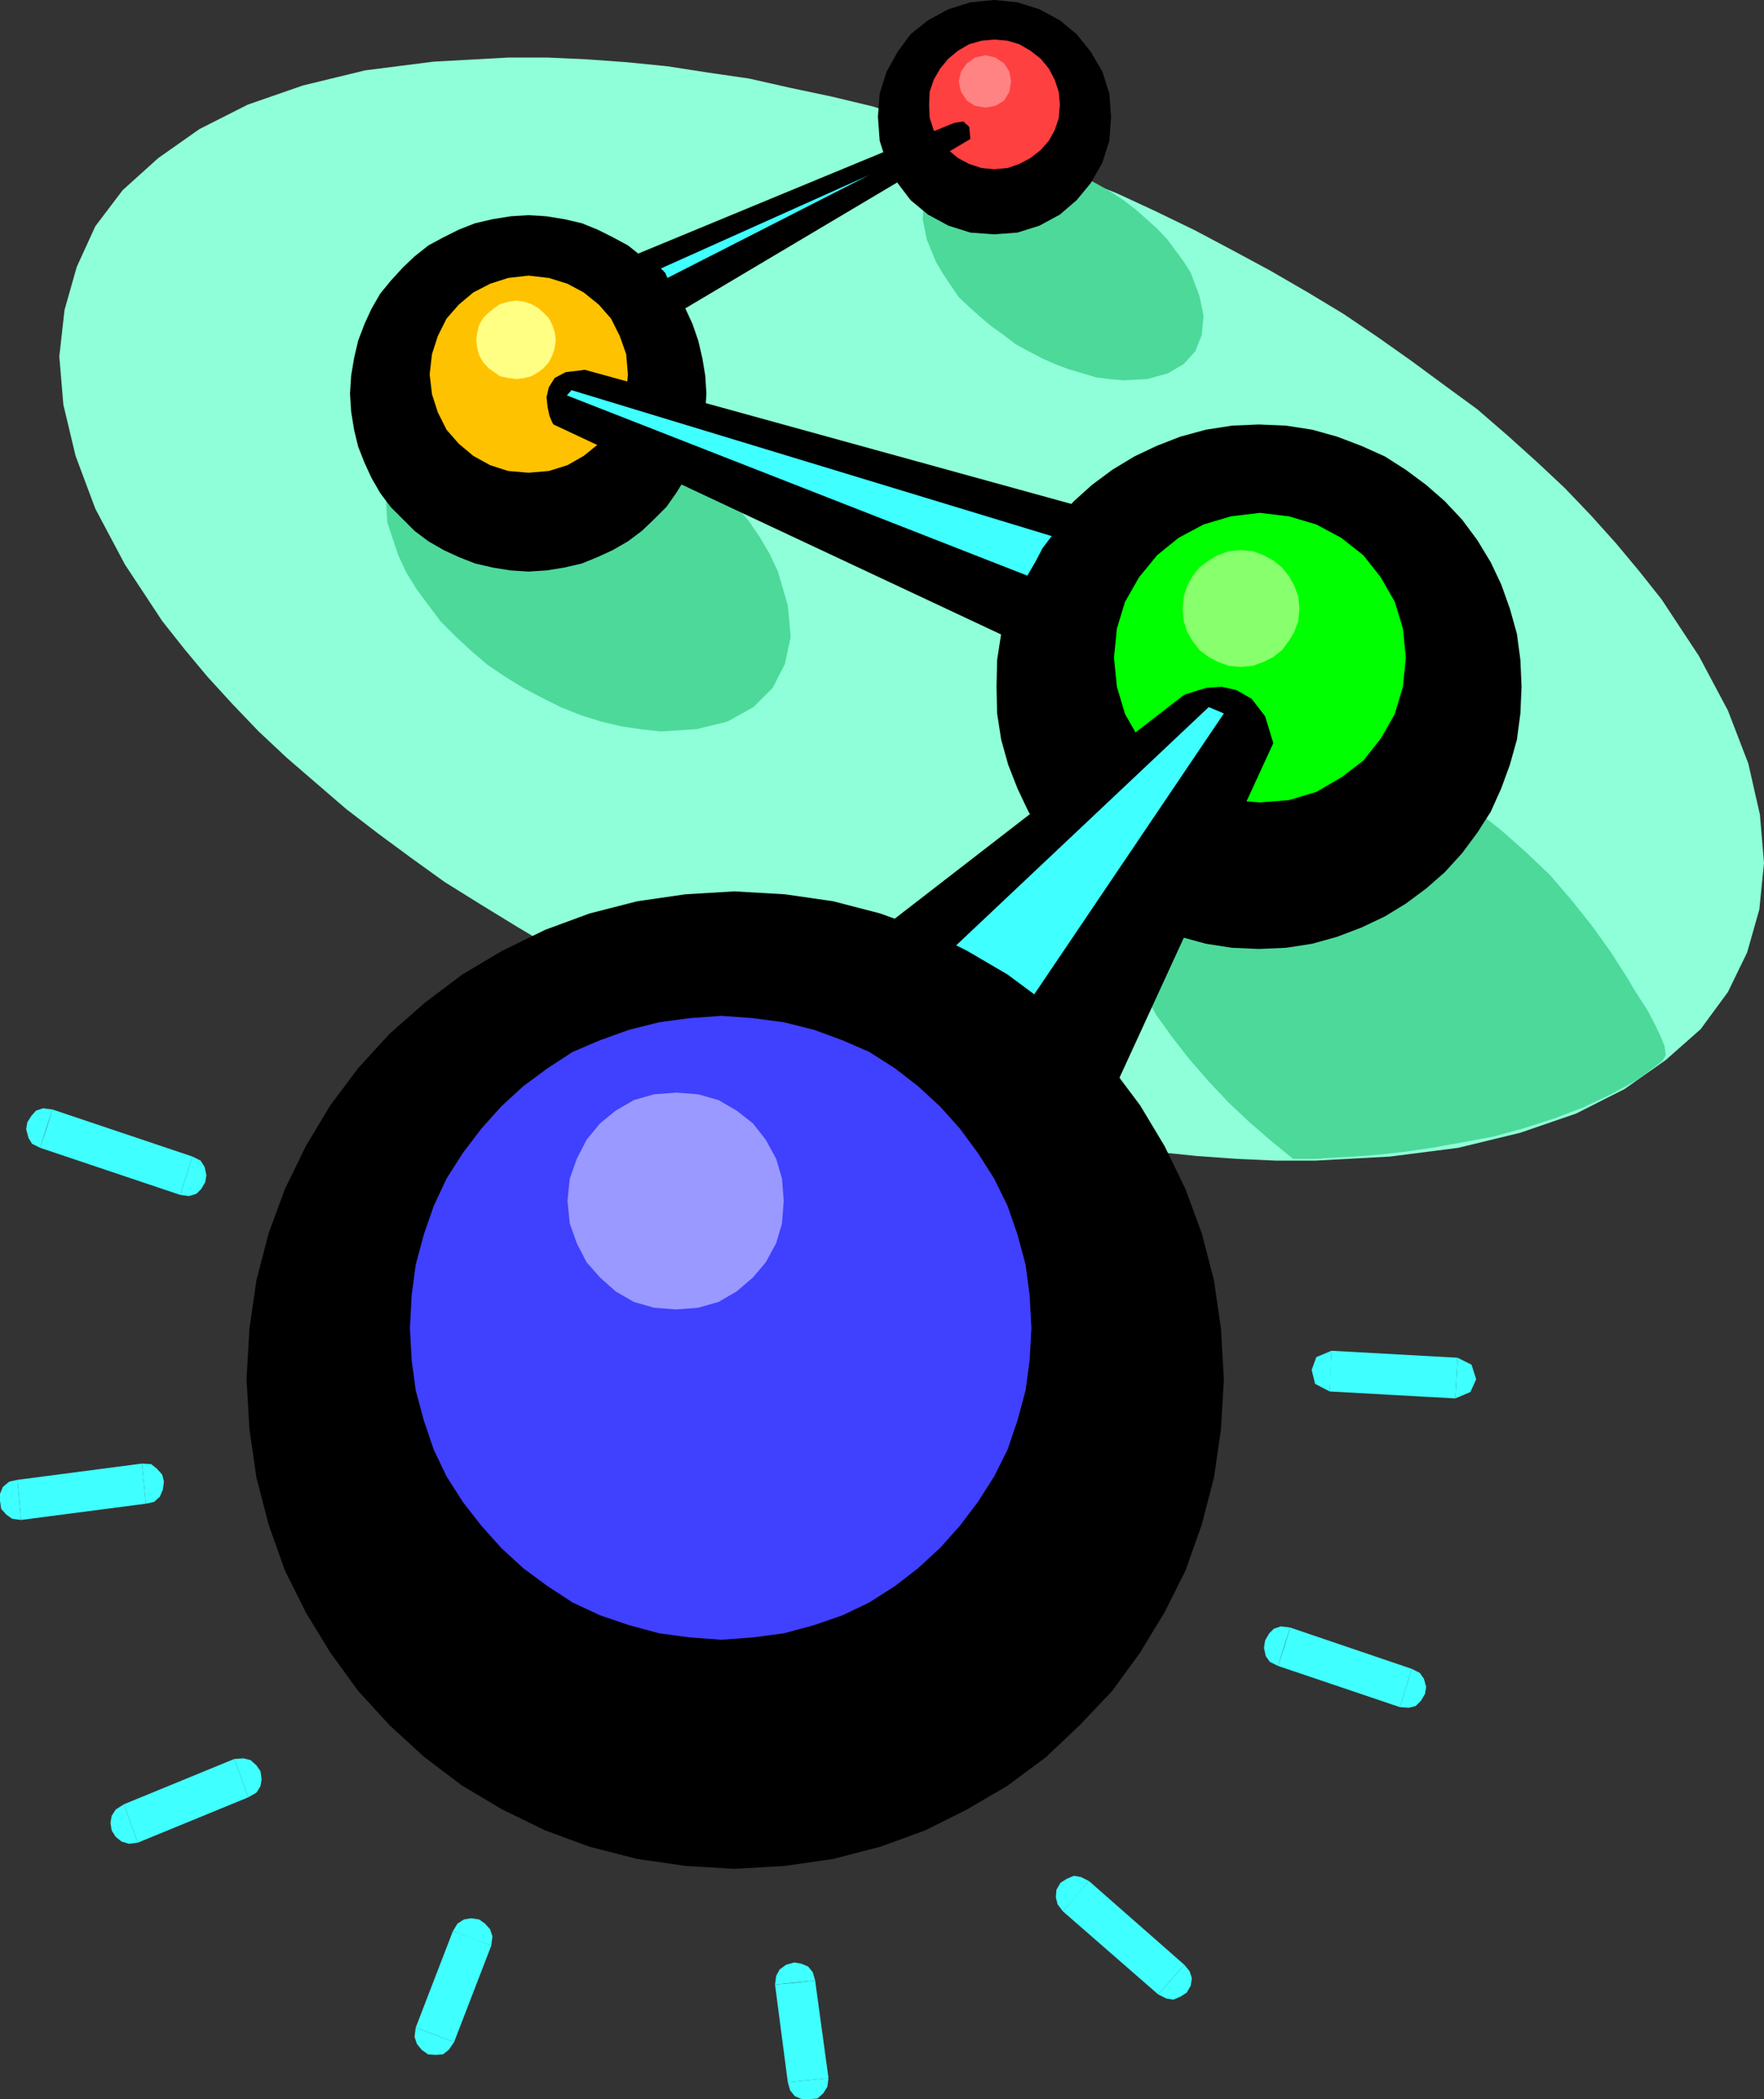
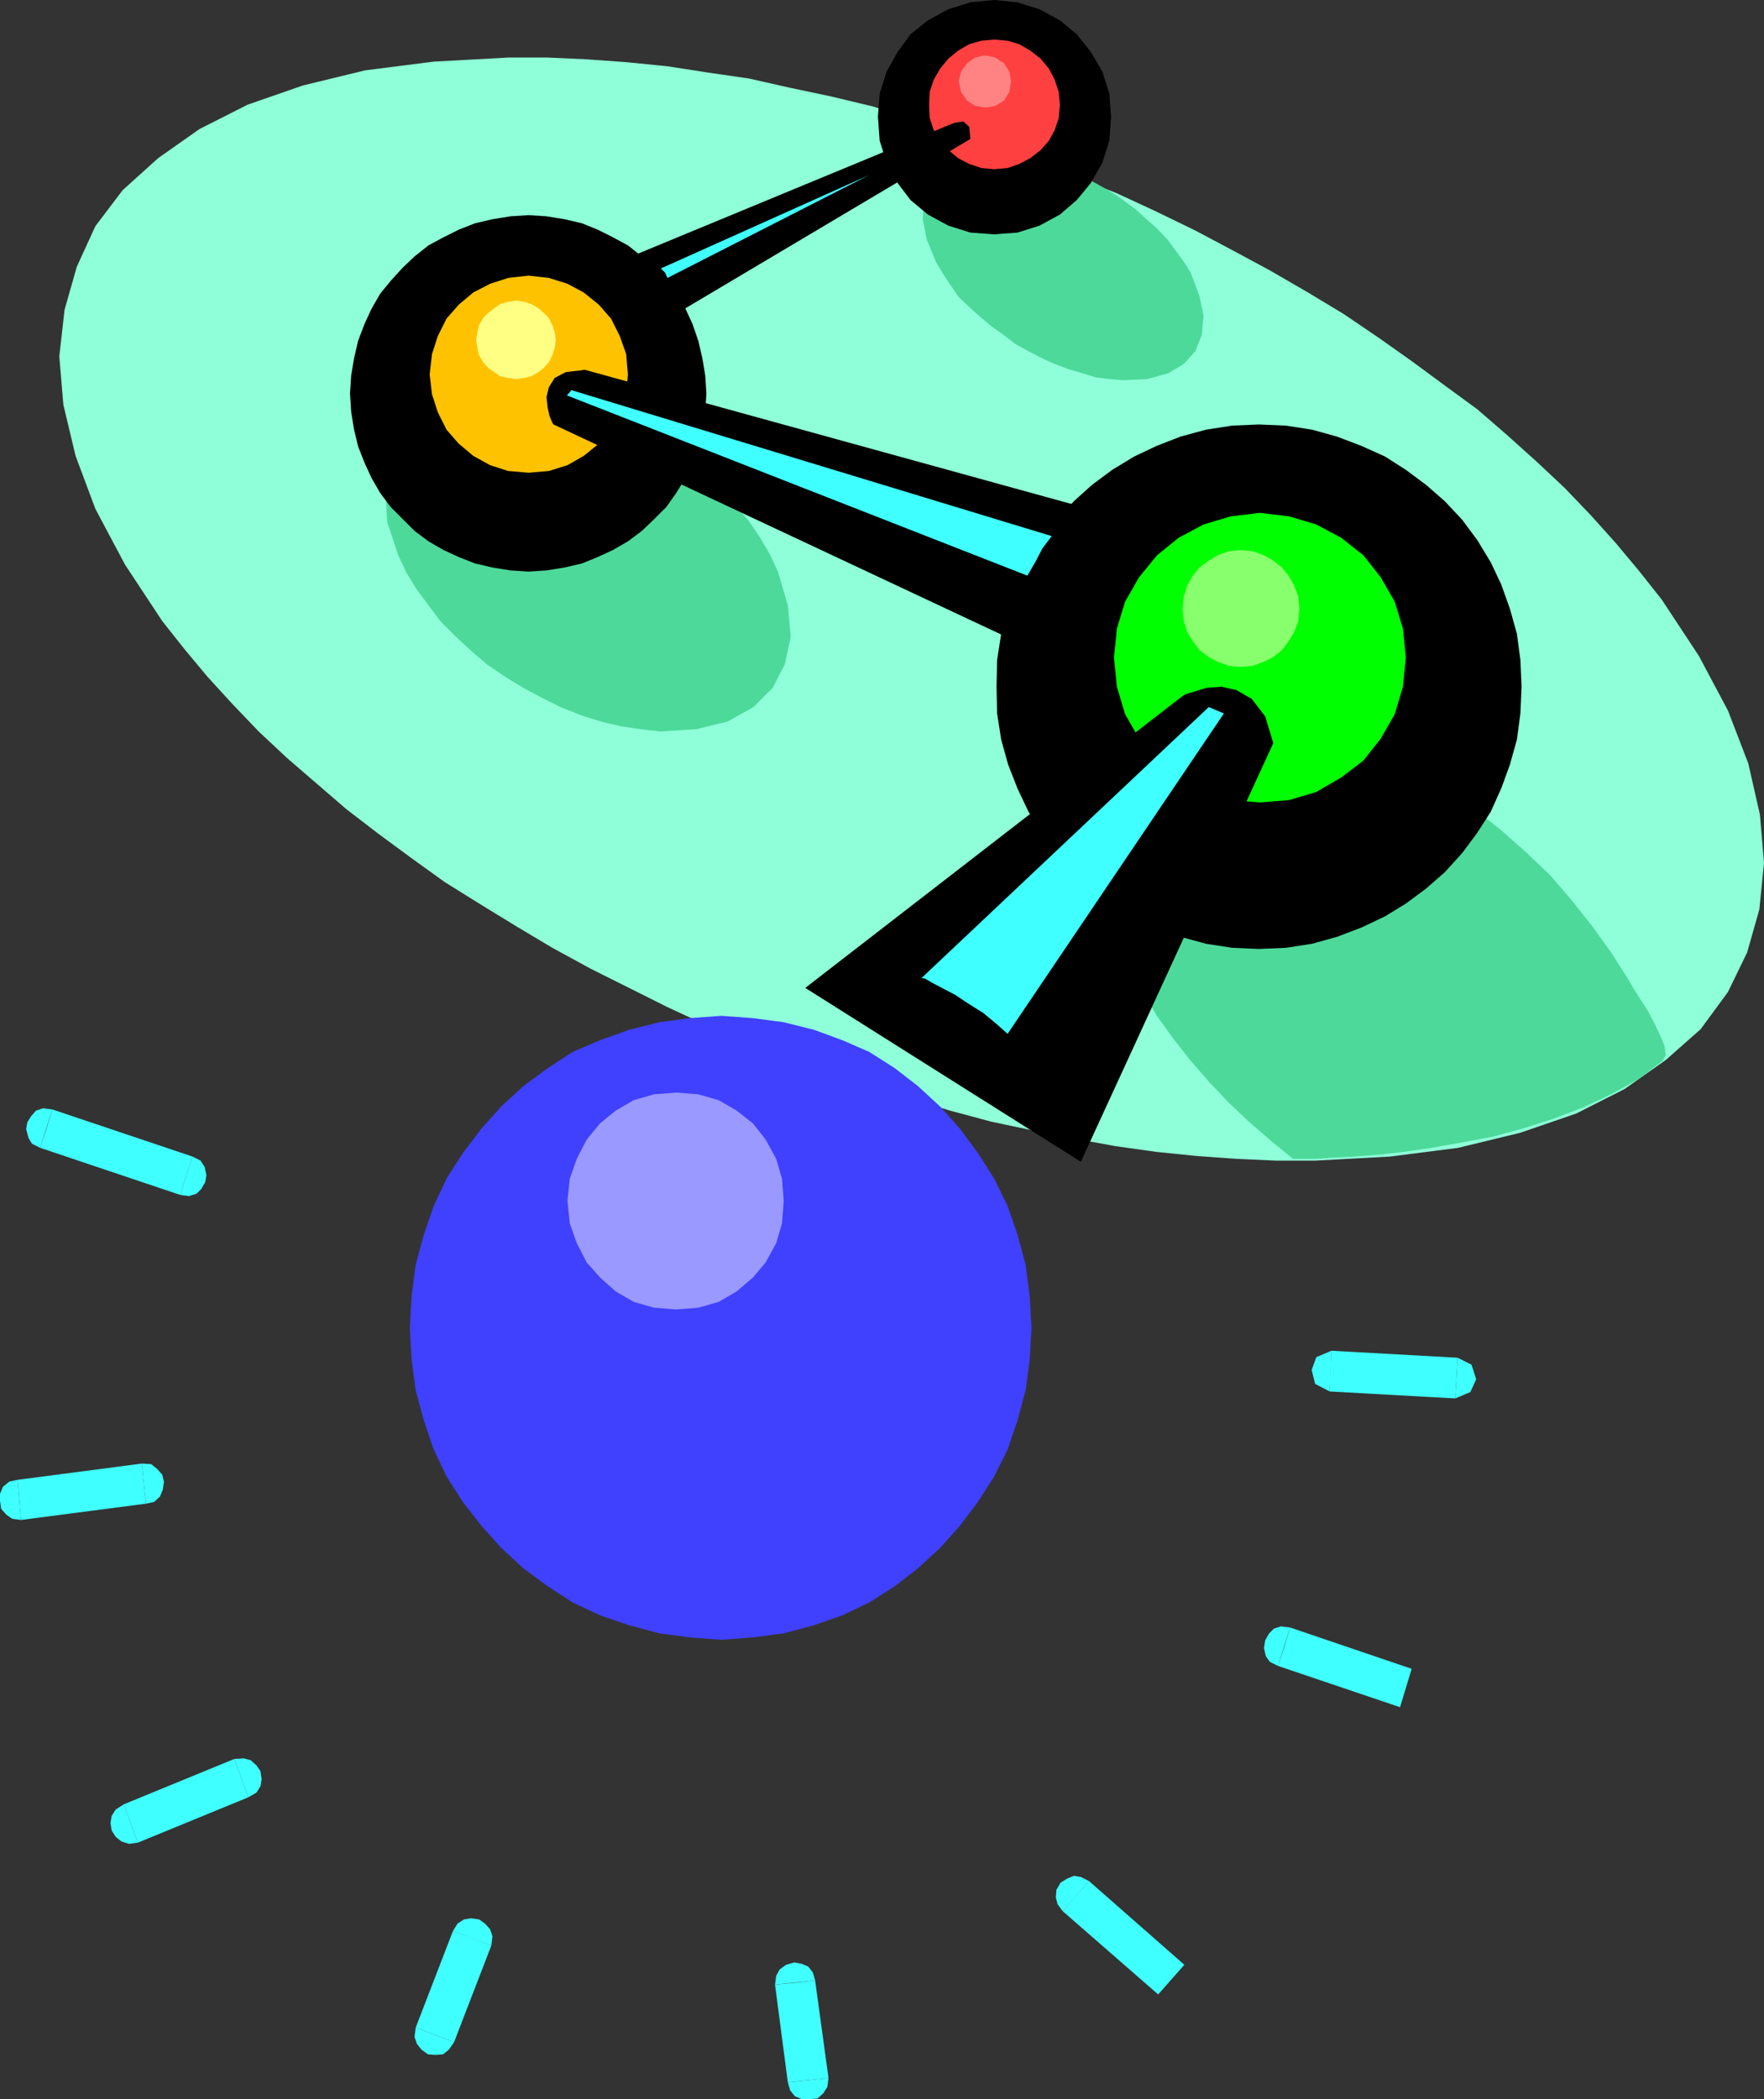
<svg xmlns="http://www.w3.org/2000/svg" xmlns:ns1="http://sodipodi.sourceforge.net/DTD/sodipodi-0.dtd" xmlns:ns2="http://www.inkscape.org/namespaces/inkscape" version="1.0" width="129.724mm" height="154.327mm" id="svg46" ns1:docname="Molecule 1.wmf">
  <rect width="100%" height="100%" fill="#333333" stroke="none" />
  <ns1:namedview id="namedview46" pagecolor="#ffffff" bordercolor="#000000" borderopacity="0.25" ns2:showpageshadow="2" ns2:pageopacity="0.0" ns2:pagecheckerboard="0" ns2:deskcolor="#d1d1d1" ns2:document-units="mm" />
  <defs id="defs1">
    <pattern id="WMFhbasepattern" patternUnits="userSpaceOnUse" width="6" height="6" x="0" y="0" />
  </defs>
  <path style="fill:#8fffd9;fill-opacity:1;fill-rule:evenodd;stroke:none" d="m 461.852,166.583 -6.141,-7.756 -6.464,-7.756 -7.11,-7.917 -7.272,-7.594 -7.757,-7.271 -8.08,-7.271 -8.403,-7.271 -9.05,-6.625 -9.211,-6.786 -9.373,-6.625 -9.534,-6.463 L 363.276,81.11 352.934,75.132 342.753,69.639 332.088,63.984 321.099,58.652 310.272,53.643 299.283,49.28 287.809,44.756 276.659,40.555 265.185,36.677 253.712,33.123 242.561,29.568 231.088,26.821 219.614,24.398 208.141,21.813 196.99,20.197 185.517,18.419 174.205,17.288 163.054,16.481 152.227,15.996 h -10.989 l -20.685,1.131 -19.069,2.424 -17.291,4.201 -15.352,5.332 -13.413,6.786 -11.474,8.079 -9.858,8.887 -7.595,10.018 -5.171,11.31 -3.394,11.957 -1.454,12.926 1.131,13.411 3.394,14.219 5.494,14.703 8.242,15.511 10.342,15.673 6.141,7.756 6.464,7.756 6.949,7.594 7.272,7.594 7.757,7.271 8.242,7.109 8.242,7.109 9.05,6.948 9.211,6.786 9.211,6.625 9.858,6.14 10.019,6.14 10.019,5.978 10.666,5.817 10.666,5.332 10.666,5.332 10.827,5.009 11.312,4.363 11.15,4.524 11.474,4.201 11.15,3.716 11.474,3.555 11.15,3.393 11.474,3.07 11.474,2.424 11.474,2.262 11.474,2.1 11.474,1.616 11.15,1.131 11.15,0.808 10.989,0.485 h 10.827 l 20.846,-1.131 18.907,-2.424 17.291,-4.201 15.514,-5.332 13.413,-6.786 11.474,-8.079 9.696,-8.563 7.595,-10.341 5.333,-10.987 3.394,-11.957 1.293,-12.926 -1.131,-13.411 -3.232,-14.219 -5.656,-14.703 -8.08,-15.188 z" id="path1" />
  <path style="fill:#4dd99a;fill-opacity:1;fill-rule:evenodd;stroke:none" d="m 312.211,105.67 6.626,-0.323 5.818,-1.616 4.363,-2.585 3.232,-3.555 1.778,-4.524 0.485,-5.332 -1.131,-5.494 -2.424,-6.463 -1.939,-3.07 -2.262,-3.07 -2.262,-3.07 -2.909,-3.07 -3.07,-2.747 -2.909,-2.585 -3.394,-2.585 -3.394,-2.262 -3.717,-2.1 -3.555,-1.939 -3.717,-1.777 -3.878,-1.293 -3.878,-1.131 -3.717,-1.131 -3.878,-0.646 -3.555,-0.162 -6.787,0.162 -5.818,1.777 -4.525,2.424 -3.07,3.716 -1.939,4.363 -0.323,5.332 1.131,5.655 2.586,6.301 1.939,3.231 2.262,3.393 2.101,3.07 2.909,2.747 3.07,2.747 3.07,2.585 3.394,2.424 3.394,2.585 3.555,1.939 3.717,1.939 3.555,1.616 3.878,1.454 3.878,1.131 3.717,1.131 3.878,0.485 z" id="path2" />
  <path style="fill:#4dd99a;fill-opacity:1;fill-rule:evenodd;stroke:none" d="m 462.014,294.873 0.97,-1.616 -0.323,-2.585 -1.131,-2.747 -1.616,-3.393 -1.939,-3.716 -2.101,-3.231 -1.939,-3.07 -1.293,-2.262 -4.848,-7.594 -5.333,-7.432 -5.656,-7.109 -5.979,-6.948 -6.787,-6.463 -6.949,-6.14 -6.949,-5.494 -7.595,-5.332 -7.595,-4.524 -7.595,-4.201 -7.757,-3.555 -7.595,-3.07 -7.434,-2.585 -7.595,-1.616 -7.595,-0.969 -6.949,-0.162 -6.787,0.485 -6.141,1.131 -5.333,2.262 -4.686,2.585 -4.202,3.231 -3.394,3.716 -2.747,4.524 -2.262,5.009 -1.131,5.332 -0.808,5.817 0.162,6.14 0.97,6.625 1.616,7.109 2.586,7.271 3.232,7.109 4.04,7.917 3.878,6.786 4.525,6.301 4.686,5.978 5.333,6.14 5.494,5.817 5.656,5.332 6.141,5.332 6.141,5.009 h 0.808 2.262 3.394 l 4.686,-0.323 5.979,-0.323 6.464,-0.485 7.272,-0.808 7.757,-1.131 8.08,-1.454 8.726,-1.616 8.403,-2.262 8.565,-2.747 8.08,-3.07 7.918,-3.716 7.595,-4.201 z" id="path3" />
  <path style="fill:#4dd99a;fill-opacity:1;fill-rule:evenodd;stroke:none" d="m 183.577,203.261 10.019,-0.646 8.565,-2.1 7.272,-4.039 5.333,-5.332 3.394,-6.625 1.616,-7.594 -0.808,-8.725 -2.747,-9.371 -2.262,-4.847 -2.747,-4.686 -3.07,-4.524 -3.717,-4.363 -3.878,-4.201 -4.525,-4.201 -4.363,-3.716 -4.848,-3.393 -5.01,-3.231 -5.333,-2.908 -5.333,-2.424 -5.333,-2.262 -5.494,-1.616 -5.656,-1.454 -5.333,-0.808 -5.494,-0.646 -10.342,0.646 -8.726,2.262 -7.272,4.039 -5.333,5.332 -3.555,6.786 -1.454,7.756 0.485,8.725 3.07,9.21 2.262,4.847 2.909,4.686 3.232,4.363 3.394,4.524 4.202,4.201 4.202,3.878 4.525,3.878 5.01,3.393 5.01,3.07 5.171,2.747 5.171,2.585 5.656,2.262 5.656,1.777 5.494,1.293 5.333,0.808 z" id="path4" />
  <path style="fill:#000000;fill-opacity:1;fill-rule:evenodd;stroke:none" d="m 276.336,65.115 6.464,-0.485 6.141,-1.939 5.656,-3.07 4.686,-4.039 3.878,-4.686 3.232,-5.655 1.939,-6.14 0.485,-6.625 -0.485,-6.463 -1.939,-6.14 -3.232,-5.494 -3.878,-4.847 -4.686,-3.878 -5.656,-3.07 L 282.8,0.646 276.336,0 l -6.626,0.646 -6.141,1.939 -5.656,3.07 -4.848,3.878 -3.555,4.847 -3.07,5.494 -1.939,6.14 -0.485,6.463 0.485,6.625 1.939,6.14 3.07,5.655 3.555,4.686 4.848,4.039 5.656,3.07 6.141,1.939 z" id="path5" />
  <path style="fill:#ff4040;fill-opacity:1;fill-rule:evenodd;stroke:none" d="m 276.336,47.018 3.717,-0.323 3.232,-1.131 3.07,-1.616 2.909,-2.262 2.262,-2.585 1.616,-2.908 1.131,-3.393 0.323,-3.716 -0.323,-3.555 -1.131,-3.393 -1.616,-3.07 -2.262,-2.747 -2.909,-2.262 -3.07,-1.777 -3.232,-0.969 -3.717,-0.323 -3.555,0.323 -3.394,0.969 -3.07,1.777 -2.747,2.262 -2.262,2.747 -1.778,3.07 -1.131,3.393 -0.162,3.555 0.162,3.716 1.131,3.393 1.778,2.908 2.262,2.585 2.747,2.262 3.07,1.616 3.394,1.131 z" id="path6" />
  <path style="fill:#ff8383;fill-opacity:1;fill-rule:evenodd;stroke:none" d="m 273.912,29.891 2.747,-0.485 2.424,-1.454 1.454,-2.424 0.485,-2.908 -0.485,-2.747 -1.454,-2.262 -2.424,-1.616 -2.747,-0.646 -2.909,0.646 -2.262,1.616 -1.616,2.262 -0.646,2.747 0.646,2.908 1.616,2.424 2.262,1.454 z" id="path7" />
  <path style="fill:#000000;fill-opacity:1;fill-rule:evenodd;stroke:none" d="m 146.894,158.828 5.01,-0.323 5.01,-0.808 4.848,-1.131 4.363,-1.777 4.202,-1.939 4.202,-2.424 3.878,-2.908 3.394,-3.231 3.394,-3.393 2.747,-3.878 2.586,-4.201 1.939,-4.201 1.616,-4.524 1.131,-4.686 0.808,-5.009 0.323,-5.009 -0.323,-5.009 -0.808,-4.847 -1.131,-4.847 -1.616,-4.686 -1.939,-4.201 -2.586,-4.201 -2.747,-3.555 -3.394,-3.716 -3.394,-3.07 -3.878,-3.07 -4.202,-2.262 -4.202,-2.1 -4.363,-1.777 -4.848,-1.131 -5.01,-0.808 -5.01,-0.323 -5.01,0.323 -5.01,0.808 -4.848,1.131 -4.525,1.777 -4.202,2.1 -4.202,2.262 -3.878,3.07 -3.232,3.07 -3.394,3.716 -2.909,3.555 -2.424,4.201 -1.939,4.201 -1.778,4.686 -1.131,4.847 -0.808,4.847 -0.323,5.009 0.323,5.009 0.808,5.009 1.131,4.686 1.778,4.524 1.939,4.201 2.424,4.201 2.909,3.878 3.394,3.393 3.232,3.231 3.878,2.908 4.202,2.424 4.202,1.939 4.525,1.777 4.848,1.131 5.01,0.808 z" id="path8" />
  <path style="fill:#ffc200;fill-opacity:1;fill-rule:evenodd;stroke:none" d="m 146.894,131.36 5.656,-0.485 5.171,-1.616 4.525,-2.585 4.202,-3.393 3.394,-3.878 2.424,-4.847 1.778,-5.009 0.485,-5.494 -0.485,-5.655 -1.778,-5.009 -2.424,-4.847 -3.394,-3.878 -4.202,-3.393 -4.525,-2.424 -5.171,-1.616 -5.656,-0.646 -5.656,0.646 -5.01,1.616 -4.686,2.424 -4.04,3.393 -3.394,3.878 -2.424,4.847 -1.616,5.009 -0.646,5.655 0.646,5.494 1.616,5.009 2.424,4.847 3.394,3.878 4.04,3.393 4.686,2.585 5.01,1.616 z" id="path9" />
  <path style="fill:#ffff83;fill-opacity:1;fill-rule:evenodd;stroke:none" d="m 143.501,105.347 2.262,-0.323 1.939,-0.485 1.939,-1.131 1.454,-1.131 1.454,-1.616 0.97,-1.939 0.646,-1.939 0.323,-2.262 -0.323,-2.262 -0.646,-1.939 -0.97,-1.939 -1.454,-1.454 -1.454,-1.293 -1.939,-1.131 -1.939,-0.646 -2.262,-0.323 -2.262,0.323 -2.262,0.646 -1.616,1.131 -1.616,1.293 -1.454,1.454 -1.131,1.939 -0.485,1.939 -0.323,2.262 0.323,2.262 0.485,1.939 1.131,1.939 1.454,1.616 1.616,1.131 1.616,1.131 2.262,0.485 z" id="path10" />
  <path style="fill:#000000;fill-opacity:1;fill-rule:evenodd;stroke:none" d="m 349.864,263.69 7.595,-0.323 7.272,-1.131 6.949,-1.939 6.787,-2.585 6.464,-3.07 5.818,-3.555 5.656,-4.201 5.171,-4.524 4.848,-5.332 4.202,-5.655 3.717,-5.817 2.909,-6.463 2.424,-6.625 1.939,-6.948 0.97,-7.271 0.323,-7.432 -0.323,-7.432 -0.97,-7.271 -1.939,-6.948 -2.424,-6.786 -2.909,-6.14 -3.717,-6.14 -4.202,-5.655 -4.848,-5.17 -5.171,-4.524 -5.656,-4.201 -5.818,-3.716 -6.464,-2.908 -6.787,-2.585 -6.949,-1.939 -7.272,-1.131 -7.595,-0.323 -7.434,0.323 -7.272,1.131 -7.11,1.939 -6.626,2.585 -6.141,2.908 -6.141,3.716 -5.656,4.201 -5.01,4.524 -4.848,5.17 -4.04,5.655 -3.717,6.14 -3.07,6.14 -2.586,6.786 -1.939,6.948 -1.131,7.271 -0.162,7.432 0.162,7.432 1.131,7.271 1.939,6.948 2.586,6.625 3.07,6.463 3.717,5.817 4.04,5.655 4.848,5.332 5.01,4.524 5.656,4.201 6.141,3.555 6.141,3.07 6.626,2.585 7.11,1.939 7.272,1.131 z" id="path11" />
  <path style="fill:#00ff00;fill-opacity:1;fill-rule:evenodd;stroke:none" d="m 350.187,222.973 8.08,-0.646 7.595,-2.262 6.949,-4.039 6.141,-4.686 4.848,-6.14 3.878,-6.786 2.262,-7.594 0.808,-8.079 -0.808,-8.079 -2.262,-7.432 -3.878,-6.786 -4.848,-6.14 -6.141,-4.847 -6.949,-3.716 -7.595,-2.262 -8.08,-0.969 -8.08,0.969 -7.595,2.262 -6.949,3.716 -5.979,4.847 -5.01,6.14 -3.878,6.786 -2.262,7.432 -0.808,8.079 0.808,8.079 2.262,7.594 3.878,6.786 5.01,6.14 5.979,4.686 6.949,4.039 7.595,2.262 z" id="path12" />
  <path style="fill:#88ff6c;fill-opacity:1;fill-rule:evenodd;stroke:none" d="m 344.854,185.326 3.394,-0.323 3.07,-1.131 2.586,-1.293 2.424,-1.939 1.939,-2.585 1.454,-2.424 1.131,-3.07 0.323,-3.393 -0.323,-3.393 -1.131,-3.07 -1.454,-2.585 -1.939,-2.424 -2.424,-1.939 -2.586,-1.454 -3.07,-1.131 -3.394,-0.323 -3.394,0.323 -3.07,1.131 -2.424,1.454 -2.586,1.939 -1.939,2.424 -1.454,2.585 -0.97,3.07 -0.323,3.393 0.323,3.393 0.97,3.07 1.454,2.424 1.939,2.585 2.586,1.939 2.424,1.293 3.07,1.131 z" id="path13" />
  <path style="fill:#000000;fill-opacity:1;fill-rule:evenodd;stroke:none" d="m 264.539,34.415 0.97,-0.323 2.262,-0.323 1.616,1.454 0.323,3.393 -88.395,52.512 -11.312,-17.612 z" id="path14" />
  <path style="fill:#000000;fill-opacity:1;fill-rule:evenodd;stroke:none" d="m 153.843,117.949 -0.323,-0.485 -0.808,-1.939 -0.485,-2.262 -0.323,-2.908 0.646,-2.747 1.616,-2.585 3.07,-1.616 5.333,-0.646 152.389,42.009 -19.877,39.424 z" id="path15" />
  <path style="fill:#000000;fill-opacity:1;fill-rule:evenodd;stroke:none" d="m 328.694,193.405 0.808,-0.485 2.586,-0.808 3.232,-0.969 4.202,-0.323 4.202,0.969 4.202,2.424 3.717,4.847 2.262,7.432 -53.49,116.334 -76.598,-48.311 z" id="path16" />
  <path style="fill:#40ffff;fill-opacity:1;fill-rule:evenodd;stroke:none" d="m 340.168,198.252 -4.202,-1.777 -79.83,75.294 0.97,0.162 1.939,1.131 2.747,1.454 3.717,1.939 3.878,2.585 3.878,2.424 3.717,3.07 3.07,2.747 z" id="path17" />
  <path style="fill:#40ffff;fill-opacity:1;fill-rule:evenodd;stroke:none" d="m 157.56,109.871 1.293,-1.454 133.481,40.555 -0.646,0.808 -1.939,2.585 -1.939,3.716 -2.262,3.878 z" id="path18" />
  <path style="fill:#40ffff;fill-opacity:1;fill-rule:evenodd;stroke:none" d="m 183.577,74.647 h 0.162 l 0.323,0.323 0.808,0.808 0.646,1.454 56.075,-28.599 z" id="path19" />
-   <path style="fill:#000000;fill-opacity:1;fill-rule:evenodd;stroke:none" d="m 204.101,519.3 14.059,-0.808 13.413,-1.939 13.09,-3.393 12.443,-4.524 11.635,-5.817 11.312,-6.625 10.666,-7.917 9.373,-8.887 9.05,-9.533 7.757,-10.664 6.787,-11.149 5.818,-11.633 4.525,-12.764 3.394,-13.088 1.939,-13.411 0.808,-13.895 -0.808,-14.057 -1.939,-13.411 -3.394,-13.088 -4.525,-12.28 -5.818,-11.957 -6.787,-11.31 -7.757,-10.341 -9.05,-9.533 -9.373,-8.563 -10.666,-7.917 -11.312,-6.625 -11.635,-5.817 -12.443,-4.524 -13.09,-3.393 -13.413,-1.939 -14.059,-0.808 -13.574,0.808 -13.413,1.939 -13.251,3.393 -12.282,4.524 -11.958,5.817 -11.15,6.625 -10.504,7.917 -9.696,8.563 -8.726,9.533 -7.757,10.341 -6.787,11.31 -5.818,11.957 -4.525,12.28 -3.394,13.088 -1.939,13.411 -0.808,14.057 0.808,13.895 1.939,13.411 3.394,13.088 4.525,12.764 5.818,11.633 6.787,11.149 7.757,10.664 8.726,9.533 9.696,8.887 10.504,7.917 11.15,6.625 11.958,5.817 12.282,4.524 13.251,3.393 13.413,1.939 z" id="path20" />
  <path style="fill:#4040ff;fill-opacity:1;fill-rule:evenodd;stroke:none" d="m 200.545,455.64 8.726,-0.646 8.565,-1.131 8.403,-2.262 7.918,-2.747 7.434,-3.555 7.11,-4.524 6.464,-5.009 6.141,-5.655 5.494,-6.14 5.01,-6.625 4.525,-7.109 3.717,-7.432 2.747,-8.079 2.262,-8.402 1.131,-8.402 0.485,-8.887 -0.485,-9.048 -1.131,-8.563 -2.262,-8.402 -2.747,-7.917 -3.717,-7.594 -4.525,-7.109 -5.01,-6.786 -5.494,-6.14 -6.141,-5.655 -6.464,-5.009 -7.11,-4.524 -7.434,-3.231 -7.918,-2.908 -8.403,-2.1 -8.565,-1.131 -8.726,-0.646 -8.888,0.646 -8.403,1.131 -8.403,2.1 -8.08,2.908 -7.595,3.231 -6.949,4.524 -6.787,5.009 -6.141,5.655 -5.494,6.14 -5.171,6.786 -4.525,7.109 -3.555,7.594 -2.747,7.917 -2.262,8.402 -1.131,8.563 -0.485,9.048 0.485,8.887 1.131,8.402 2.262,8.402 2.747,8.079 3.555,7.432 4.525,7.109 5.171,6.625 5.494,6.14 6.141,5.655 6.787,5.009 6.949,4.524 7.595,3.555 8.08,2.747 8.403,2.262 8.403,1.131 z" id="path21" />
  <path style="fill:#9999ff;fill-opacity:1;fill-rule:evenodd;stroke:none" d="m 187.941,363.866 6.141,-0.485 5.656,-1.616 5.01,-2.908 4.525,-3.878 3.555,-4.201 2.909,-5.332 1.616,-5.494 0.485,-6.301 -0.485,-6.14 -1.616,-5.494 -2.909,-5.332 -3.555,-4.524 -4.525,-3.555 -5.01,-2.908 -5.656,-1.616 -6.141,-0.485 -6.141,0.485 -5.656,1.616 -5.01,2.908 -4.363,3.555 -3.717,4.524 -2.747,5.332 -1.939,5.494 -0.646,6.14 0.646,6.301 1.939,5.494 2.747,5.332 3.717,4.201 4.363,3.878 5.01,2.908 5.656,1.616 z" id="path22" />
  <path style="fill:#40ffff;fill-opacity:1;fill-rule:evenodd;stroke:none" d="m 50.096,332.036 2.424,0.323 2.101,-0.646 1.293,-1.293 1.131,-1.939 0.323,-1.939 -0.485,-2.262 -1.131,-1.777 -2.262,-1.131 z" id="path23" />
  <path style="fill:#40ffff;fill-opacity:1;fill-rule:evenodd;stroke:none" d="m 12.928,313.616 -1.778,5.332 38.946,13.088 3.394,-10.664 -38.946,-13.088 z" id="path24" />
  <path style="fill:#40ffff;fill-opacity:1;fill-rule:evenodd;stroke:none" d="m 14.544,308.284 -2.586,-0.323 -1.939,0.646 -1.293,1.454 -1.131,1.777 -0.323,1.939 0.646,2.424 0.97,1.616 2.262,1.131 z" id="path25" />
  <path style="fill:#40ffff;fill-opacity:1;fill-rule:evenodd;stroke:none" d="m 40.562,417.832 2.262,-0.485 1.616,-1.454 0.808,-1.939 0.323,-2.262 -0.485,-1.939 -1.454,-1.616 -1.616,-1.293 -2.586,-0.162 z" id="path26" />
  <path style="fill:#40ffff;fill-opacity:1;fill-rule:evenodd;stroke:none" d="m 5.333,416.701 0.485,5.655 34.744,-4.524 -1.131,-11.149 -34.582,4.524 z" id="path27" />
  <path style="fill:#40ffff;fill-opacity:1;fill-rule:evenodd;stroke:none" d="M 4.848,411.207 2.586,411.692 0.808,413.146 0,415.085 v 1.939 l 0.323,2.262 1.454,1.616 1.616,1.131 2.424,0.323 z" id="path28" />
  <path style="fill:#40ffff;fill-opacity:1;fill-rule:evenodd;stroke:none" d="m 69.003,499.427 2.262,-1.293 1.131,-1.777 0.323,-1.939 -0.323,-2.262 -1.131,-1.616 -1.616,-1.454 -1.939,-0.485 -2.586,0.162 z" id="path29" />
  <path style="fill:#40ffff;fill-opacity:1;fill-rule:evenodd;stroke:none" d="m 36.36,506.698 1.939,5.332 30.704,-12.603 -3.878,-10.664 -30.704,12.603 z" id="path30" />
  <path style="fill:#40ffff;fill-opacity:1;fill-rule:evenodd;stroke:none" d="m 34.421,501.366 -2.262,1.454 -1.131,1.777 -0.323,1.939 0.323,2.1 1.131,1.777 1.616,1.293 2.101,0.646 2.424,-0.323 z" id="path31" />
-   <path style="fill:#40ffff;fill-opacity:1;fill-rule:evenodd;stroke:none" d="m 321.907,554.201 2.262,1.131 1.939,0.323 1.939,-0.808 1.778,-1.131 1.131,-1.939 0.323,-2.1 -0.646,-1.939 -1.454,-1.777 z" id="path32" />
  <path style="fill:#40ffff;fill-opacity:1;fill-rule:evenodd;stroke:none" d="m 298.96,526.894 -3.555,4.201 26.502,23.105 7.272,-8.24 -26.502,-23.267 z" id="path33" />
  <path style="fill:#40ffff;fill-opacity:1;fill-rule:evenodd;stroke:none" d="m 302.676,522.694 -2.262,-1.131 -1.939,-0.323 -1.939,0.808 -1.778,1.131 -1.131,1.939 -0.162,2.1 0.485,1.939 1.454,1.939 z" id="path34" />
  <path style="fill:#40ffff;fill-opacity:1;fill-rule:evenodd;stroke:none" d="m 218.968,578.598 0.646,2.262 1.293,1.616 1.939,0.808 h 2.262 l 2.101,-0.162 1.616,-1.454 1.131,-1.777 0.323,-2.424 z" id="path35" />
  <path style="fill:#40ffff;fill-opacity:1;fill-rule:evenodd;stroke:none" d="m 220.907,550.969 -5.494,0.485 3.555,27.145 11.312,-1.131 -3.717,-27.145 z" id="path36" />
  <path style="fill:#40ffff;fill-opacity:1;fill-rule:evenodd;stroke:none" d="m 226.563,550.323 -0.646,-2.262 -1.293,-1.616 -1.939,-0.808 -1.939,-0.323 -2.262,0.646 -1.778,1.293 -0.97,1.777 -0.323,2.424 z" id="path37" />
-   <path style="fill:#40ffff;fill-opacity:1;fill-rule:evenodd;stroke:none" d="m 389.132,474.383 2.424,0.162 1.939,-0.485 1.454,-1.454 1.131,-1.939 0.323,-1.939 -0.646,-2.262 -1.131,-1.616 -2.262,-1.131 z" id="path38" />
  <path style="fill:#40ffff;fill-opacity:1;fill-rule:evenodd;stroke:none" d="m 356.974,457.579 -1.778,5.332 33.936,11.472 3.232,-10.664 -33.774,-11.472 z" id="path39" />
  <path style="fill:#40ffff;fill-opacity:1;fill-rule:evenodd;stroke:none" d="m 358.59,452.247 -2.586,-0.323 -1.939,0.646 -1.293,1.293 -1.131,1.939 -0.323,2.1 0.485,2.262 1.131,1.616 2.262,1.131 z" id="path40" />
  <path style="fill:#40ffff;fill-opacity:1;fill-rule:evenodd;stroke:none" d="m 404.484,388.587 4.202,-1.777 1.616,-3.555 -1.293,-4.039 -3.878,-1.939 z" id="path41" />
  <path style="fill:#40ffff;fill-opacity:1;fill-rule:evenodd;stroke:none" d="m 369.74,380.993 -0.162,5.655 34.906,1.939 0.646,-11.31 -35.067,-1.939 z" id="path42" />
  <path style="fill:#40ffff;fill-opacity:1;fill-rule:evenodd;stroke:none" d="m 370.064,375.338 -4.202,1.777 -1.293,3.555 0.97,3.878 4.04,2.1 z" id="path43" />
  <path style="fill:#40ffff;fill-opacity:1;fill-rule:evenodd;stroke:none" d="m 115.544,563.41 -0.323,2.585 0.646,1.939 1.293,1.616 1.778,1.293 2.101,0.162 2.101,-0.162 1.616,-1.293 1.454,-2.1 z" id="path44" />
  <path style="fill:#40ffff;fill-opacity:1;fill-rule:evenodd;stroke:none" d="m 131.219,538.528 -5.333,-1.939 -10.342,26.821 10.666,4.039 10.342,-26.821 z" id="path45" />
  <path style="fill:#40ffff;fill-opacity:1;fill-rule:evenodd;stroke:none" d="m 136.552,540.628 0.323,-2.585 -0.646,-1.939 -1.454,-1.616 -1.616,-1.131 -2.262,-0.323 -1.939,0.323 -1.778,1.131 -1.293,2.1 z" id="path46" />
</svg>